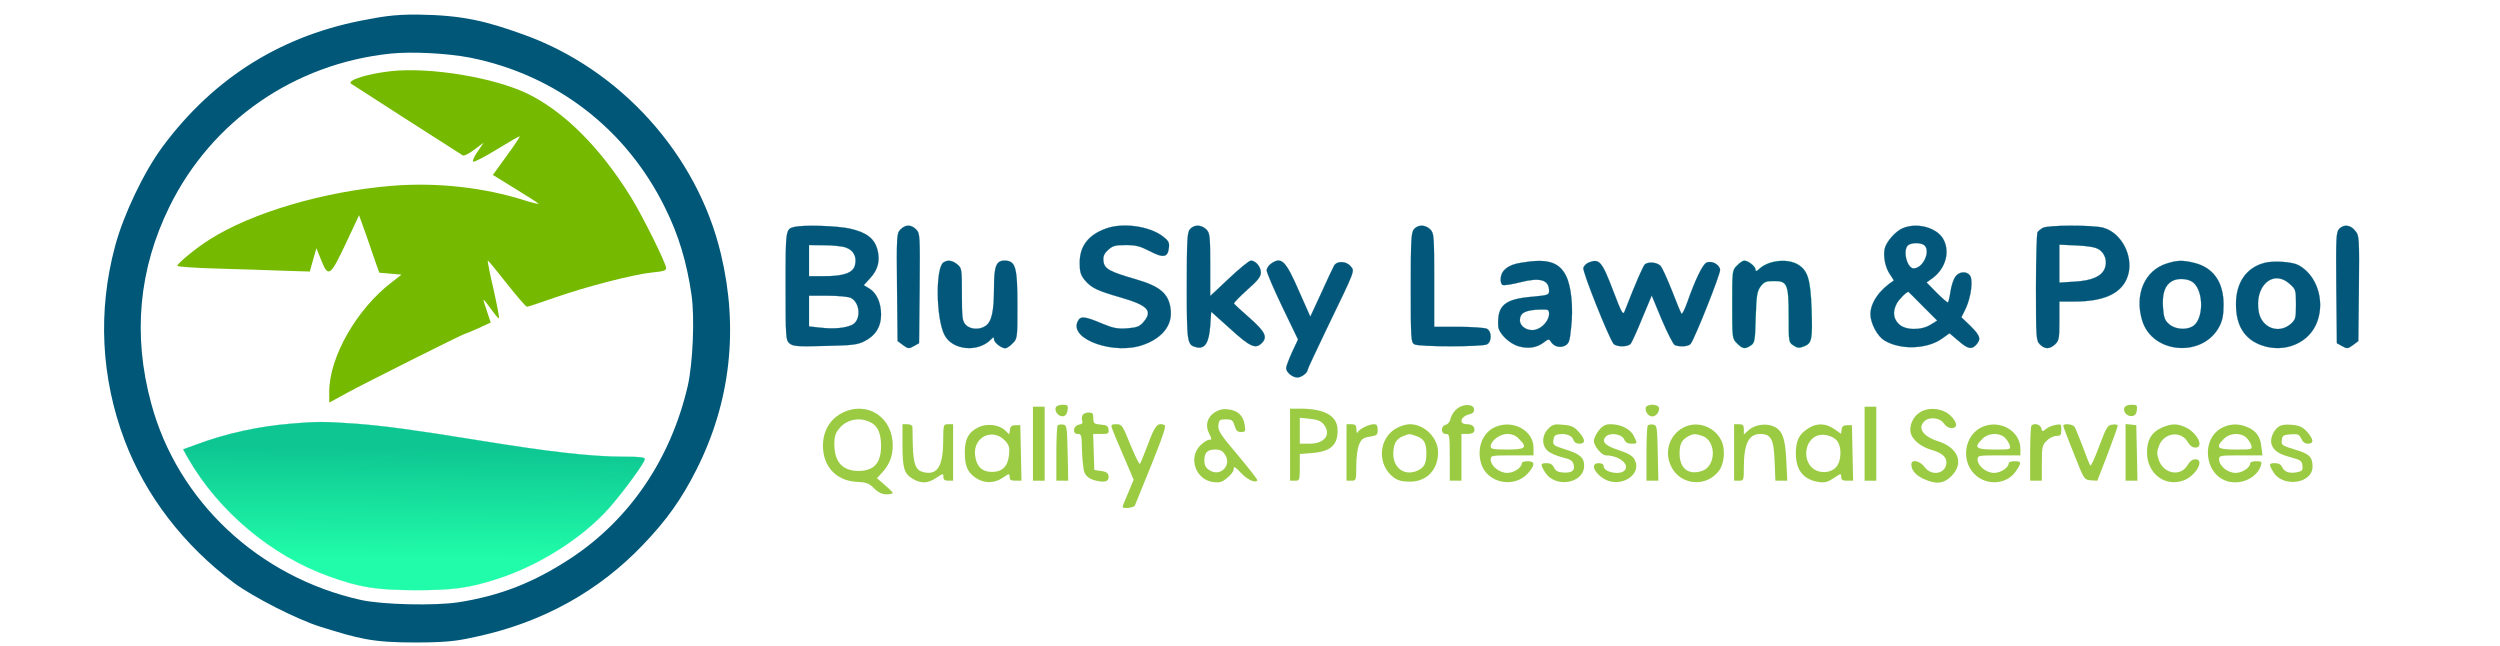
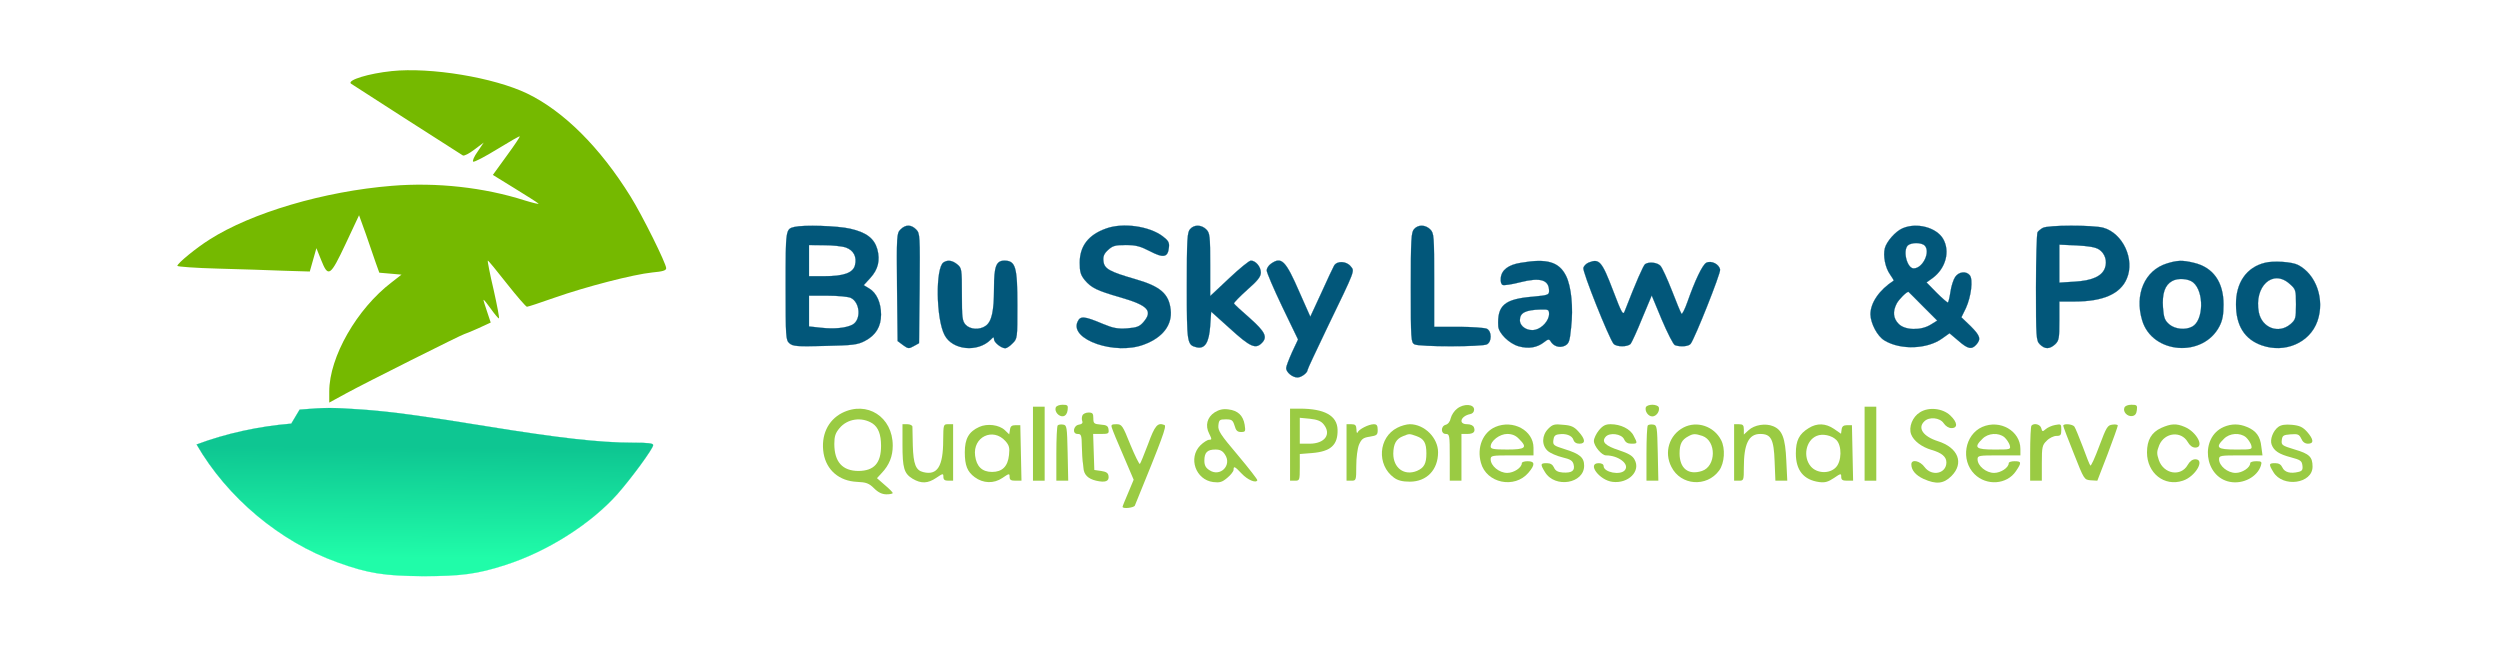
<svg xmlns="http://www.w3.org/2000/svg" xmlns:ns1="http://sodipodi.sourceforge.net/DTD/sodipodi-0.dtd" xmlns:ns2="http://www.inkscape.org/namespaces/inkscape" xmlns:ns3="http://www.openswatchbook.org/uri/2009/osb" xmlns:xlink="http://www.w3.org/1999/xlink" version="1.0" width="265.402" height="68.556" viewBox="0 0 1116.755 287.014" preserveAspectRatio="xMidYMid meet" id="svg104" ns1:docname="logo 2_7.svg" ns2:version="0.92.5 (2060ec1f9f, 2020-04-08)">
  <defs id="defs108">
    <linearGradient id="linearGradient3434" ns2:collect="always">
      <stop id="stop3430" offset="0" style="stop-color:#16fca5;stop-opacity:1;" />
      <stop id="stop3432" offset="1" style="stop-color:#03c48d;stop-opacity:1" />
    </linearGradient>
    <linearGradient ns2:collect="always" id="linearGradient3422">
      <stop style="stop-color:#16fca5;stop-opacity:1;" offset="0" id="stop3418" />
      <stop style="stop-color:#18b409;stop-opacity:0.261" offset="1" id="stop3420" />
    </linearGradient>
    <linearGradient id="linearGradient3317" ns3:paint="solid">
      <stop style="stop-color:#16fca5;stop-opacity:1;" offset="0" id="stop3315" />
    </linearGradient>
    <linearGradient id="linearGradient3275" ns3:paint="gradient">
      <stop id="stop3271" offset="0" style="stop-color:#16fca5;stop-opacity:1;" />
      <stop id="stop3273" offset="1" style="stop-color:#03c48d;stop-opacity:1" />
    </linearGradient>
    <linearGradient id="linearGradient3191" ns3:paint="solid">
      <stop style="stop-color:#16fca5;stop-opacity:1;" offset="0" id="stop3189" />
    </linearGradient>
    <linearGradient id="linearGradient3054" ns3:paint="solid">
      <stop style="stop-color:#005778;stop-opacity:1;" offset="0" id="stop3052" />
    </linearGradient>
    <linearGradient ns2:collect="always" xlink:href="#linearGradient3275" id="linearGradient3321" gradientUnits="userSpaceOnUse" x1="3982.538" y1="2662.918" x2="3986.698" y2="3225.284" />
    <linearGradient ns2:collect="always" xlink:href="#linearGradient3422" id="linearGradient3426" x1="2999.281" y1="2926.624" x2="5370.499" y2="2926.624" gradientUnits="userSpaceOnUse" />
    <linearGradient ns2:collect="always" xlink:href="#linearGradient3434" id="linearGradient3436" gradientUnits="userSpaceOnUse" x1="3982.538" y1="2662.918" x2="3986.698" y2="3225.284" />
    <linearGradient ns2:collect="always" xlink:href="#linearGradient3422" id="linearGradient886" gradientUnits="userSpaceOnUse" x1="2999.281" y1="2926.624" x2="5370.499" y2="2926.624" />
    <linearGradient ns2:collect="always" xlink:href="#linearGradient3422" id="linearGradient888" gradientUnits="userSpaceOnUse" x1="2999.281" y1="2926.624" x2="5370.499" y2="2926.624" />
    <linearGradient ns2:collect="always" xlink:href="#linearGradient3422" id="linearGradient890" gradientUnits="userSpaceOnUse" x1="2999.281" y1="2926.624" x2="5370.499" y2="2926.624" />
  </defs>
-   <path ns2:connector-curvature="0" style="fill:#005778;fill-opacity:1;stroke:none;stroke-width:0.087" id="path4" d="m 164.479,7.898 c -37.845,6.699 -68.643,25.665 -91.785,56.811 -8.352,11.223 -17.574,30.537 -21.315,44.631 -7.743,28.884 -6.264,58.638 4.263,86.565 9.309,24.708 26.361,46.893 48.807,63.684 8.526,6.351 28.536,16.53 38.715,19.662 17.052,5.307 23.055,7.103 43.065,7.016 15.921,0 20.01,-1.187 27.318,-2.753 28.971,-6.351 53.94,-20.184 73.602,-40.803 10.614,-11.049 17.226,-20.358 23.925,-33.582 15.225,-30.102 18.966,-62.988 10.962,-96.396 -10.527,-44.457 -44.979,-82.65 -88.479,-98.136 -16.269,-5.829 -26.773,-8.543 -46.696,-8.804 -11.571,-0.174 -18.032,1.322 -22.382,2.105 z m 45.588,17.139 c 38.28,7.656 69.774,31.842 87.087,67.164 6.003,12.093 9.657,24.273 11.745,38.802 1.479,10.005 0.609,30.45 -1.653,40.542 -7.569,32.712 -25.926,59.769 -52.374,77.169 -16.443,10.788 -31.32,16.617 -49.938,19.575 -10.701,1.653 -34.104,1.131 -43.848,-1.044 -45.588,-10.179 -81.78,-44.109 -93.525,-87.696 -8.352,-30.624 -5.568,-60.117 8.178,-88.044 18.879,-38.28 55.68,-63.771 98.745,-68.295 9.57,-0.957 25.23,-0.174 35.583,1.827 z" ns1:nodetypes="ccccccccccccccccccccccccc" />
  <path ns2:connector-curvature="0" style="fill:#75b900;fill-opacity:1;stroke:none;stroke-width:0.087" id="path6" d="m 174.919,31.04 c -10.179,1.044 -19.836,4.002 -18.183,5.568 0.261,0.261 46.284,29.754 50.025,32.103 0.522,0.348 2.871,-0.87 5.133,-2.61 l 4.176,-3.132 -2.697,4.002 c -1.566,2.175 -2.436,4.176 -2.001,4.524 0.522,0.261 5.307,-2.262 10.701,-5.568 5.394,-3.306 9.918,-5.916 10.092,-5.742 0.174,0.174 -2.436,4.089 -5.829,8.7 l -6.177,8.526 9.744,6.003 c 5.394,3.306 10.179,6.351 10.614,6.786 0.435,0.435 -2.349,-0.261 -6.09,-1.392 -18.183,-5.829 -39.498,-8.178 -59.421,-6.525 -30.189,2.436 -62.64,12.006 -81.432,24.012 -5.829,3.654 -14.355,10.614 -14.355,11.745 0,0.348 8.091,0.957 18.096,1.218 9.918,0.261 23.229,0.696 29.58,0.957 l 11.484,0.348 1.479,-5.22 1.479,-5.22 2.088,5.22 c 3.219,8.091 4.089,7.482 11.049,-7.308 l 5.916,-12.615 3.045,8.439 c 1.566,4.698 3.654,10.44 4.437,12.876 l 1.566,4.35 4.959,0.435 4.959,0.435 -4.35,3.393 c -15.573,11.832 -27.927,33.408 -27.927,48.807 v 4.959 l 7.656,-4.176 c 7.743,-4.263 52.026,-26.448 52.722,-26.448 0.174,0 2.958,-1.131 6.09,-2.523 l 5.655,-2.61 -1.653,-4.959 c -0.957,-2.784 -1.653,-5.046 -1.566,-5.22 0.174,-0.087 1.653,1.74 3.306,4.089 1.653,2.349 3.306,4.263 3.567,4.263 0.348,0 -0.783,-5.742 -2.349,-12.789 -1.653,-6.96 -2.784,-12.876 -2.61,-13.05 0.174,-0.174 3.915,4.437 8.439,10.179 4.524,5.742 8.613,10.44 9.048,10.44 0.522,0 6.003,-1.827 12.18,-4.002 14.094,-4.959 35.322,-10.44 43.761,-11.31 4.698,-0.435 6.264,-0.87 6.264,-1.914 0,-2.088 -10.614,-23.49 -15.921,-32.016 -13.659,-22.011 -29.841,-38.106 -46.197,-46.023 -14.877,-7.134 -43.065,-11.832 -60.552,-10.005 z" />
  <g style="opacity:1;fill:#000000;stroke:url(#linearGradient3426);stroke-opacity:1" id="g3349" transform="matrix(0.087,0,0,-0.087,-179.171,479.96)">
    <g style="stroke:url(#linearGradient890);stroke-opacity:1" id="g3343">
      <g style="stroke:url(#linearGradient888);stroke-opacity:1" id="g3338">
        <g style="stroke:url(#linearGradient886);stroke-opacity:1" id="g3334">
-           <path ns2:connector-curvature="0" style="opacity:0.956;fill:url(#linearGradient3321);fill-opacity:1;stroke:url(#linearGradient3436);stroke-width:0.998;stroke-miterlimit:4;stroke-dasharray:none;stroke-opacity:1" id="path8" d="m 3555,3350 c -168,-14 -334,-50 -486,-107 l -69,-25 26,-47 c 157,-272 427,-499 723,-605 158,-57 241,-70 441,-71 194,0 278,11 420,57 216,69 439,210 577,365 72,82 183,233 183,251 0,9 -27,12 -102,12 -172,0 -383,24 -758,85 -319,52 -490,75 -630,85 -158,11 -191,11 -325,0 z" />
+           <path ns2:connector-curvature="0" style="opacity:0.956;fill:url(#linearGradient3321);fill-opacity:1;stroke:url(#linearGradient3436);stroke-width:0.998;stroke-miterlimit:4;stroke-dasharray:none;stroke-opacity:1" id="path8" d="m 3555,3350 c -168,-14 -334,-50 -486,-107 c 157,-272 427,-499 723,-605 158,-57 241,-70 441,-71 194,0 278,11 420,57 216,69 439,210 577,365 72,82 183,233 183,251 0,9 -27,12 -102,12 -172,0 -383,24 -758,85 -319,52 -490,75 -630,85 -158,11 -191,11 -325,0 z" />
        </g>
      </g>
    </g>
  </g>
  <path ns2:connector-curvature="0" style="fill:#02577a;fill-opacity:1;stroke:#02577a;stroke-width:0.087;stroke-opacity:1" id="path10" d="m 354.855,100.639 c -3.915,0.957 -3.915,1.044 -3.915,26.361 0,22.794 0.087,24.186 1.653,25.578 1.566,1.392 3.306,1.566 15.921,1.218 12.615,-0.261 14.616,-0.522 17.922,-2.262 4.785,-2.523 7.134,-6.351 7.134,-11.745 0,-5.22 -2.001,-9.744 -5.307,-11.658 l -2.436,-1.479 2.958,-3.219 c 3.48,-3.828 4.437,-7.83 3.132,-12.789 -1.392,-4.872 -4.872,-7.569 -12.18,-9.222 -5.742,-1.305 -20.793,-1.74 -24.882,-0.783 z m 23.055,9.222 c 3.393,1.218 4.959,4.176 4.002,7.917 -0.87,3.393 -5.046,4.872 -13.572,4.872 h -6.96 v -6.96 -6.96 l 6.786,0.087 c 3.654,0 8.091,0.435 9.744,1.044 z m 2.088,22.446 c 4.263,2.001 4.785,9.831 0.783,12.006 -2.871,1.479 -8.004,2.001 -13.746,1.392 l -5.655,-0.609 v -6.873 -6.873 h 8.265 c 4.524,0 9.135,0.435 10.353,0.957 z" />
  <path ns2:connector-curvature="0" style="fill:#02577a;fill-opacity:1;stroke:#02577a;stroke-width:0.087;stroke-opacity:1" id="path12" d="m 402.27,101.77 c -1.74,1.74 -1.74,2.697 -1.566,25.839 l 0.261,24.012 2.436,1.827 c 2.262,1.653 2.61,1.653 4.785,0.435 l 2.349,-1.305 0.261,-24.534 c 0.174,-23.577 0.174,-24.534 -1.566,-26.274 -2.262,-2.262 -4.698,-2.262 -6.96,0 z" />
  <path ns2:connector-curvature="0" style="fill:#02577a;fill-opacity:1;stroke:#02577a;stroke-width:0.087;stroke-opacity:1" id="path14" d="m 494.142,101.335 c -7.917,2.784 -11.832,7.83 -11.832,15.312 0,4.089 0.435,5.481 2.262,7.743 2.958,3.48 5.394,4.698 16.008,7.743 12.267,3.567 14.529,6.003 10.179,11.049 -1.74,2.001 -2.958,2.436 -7.308,2.784 -4.263,0.261 -6.177,-0.087 -10.788,-2.001 -8.439,-3.567 -10.092,-3.654 -11.31,-0.957 -3.654,8.004 16.878,15.051 29.667,10.179 8.439,-3.132 12.702,-8.787 11.919,-15.573 -0.783,-7.134 -4.611,-10.44 -15.834,-13.659 -11.484,-3.306 -13.833,-4.611 -14.181,-8.004 -0.261,-2.175 0.261,-3.393 2.088,-5.046 2.001,-1.827 3.132,-2.175 7.83,-2.175 4.524,0 6.525,0.522 10.875,2.784 6.003,3.132 8.004,2.784 8.439,-1.74 0.261,-2.175 -0.261,-3.045 -2.784,-4.959 -6.003,-4.524 -17.748,-6.177 -25.23,-3.48 z" />
  <path ns2:connector-curvature="0" style="fill:#02577a;fill-opacity:1;stroke:#02577a;stroke-width:0.087;stroke-opacity:1" id="path16" d="m 531.639,101.596 c -1.305,1.392 -1.479,4.524 -1.479,25.491 0,25.578 0.087,26.274 4.35,27.318 3.741,0.87 5.568,-2.088 6.09,-9.57 l 0.435,-6.351 8.613,7.743 c 8.787,8.004 11.223,9.048 13.92,6.351 2.784,-2.697 1.653,-5.046 -5.307,-11.223 -3.741,-3.219 -6.873,-6.177 -7.047,-6.525 -0.087,-0.348 2.523,-3.045 5.916,-6.09 4.785,-4.176 6.09,-5.916 6.09,-7.743 0,-2.61 -2.349,-5.307 -4.437,-5.307 -0.783,0 -5.133,3.567 -9.744,7.917 l -8.439,7.917 v -14.007 c 0,-12.876 -0.174,-14.181 -1.74,-15.747 -2.175,-2.175 -5.394,-2.262 -7.221,-0.174 z" />
  <path ns2:connector-curvature="0" style="fill:#02577a;fill-opacity:1;stroke:#02577a;stroke-width:0.087;stroke-opacity:1" id="path18" d="m 631.689,101.596 c -1.305,1.392 -1.479,4.524 -1.479,26.1 0,23.316 0.087,24.534 1.653,25.404 2.262,1.131 30.102,1.131 32.364,0 1.044,-0.609 1.653,-1.827 1.653,-3.48 0,-1.653 -0.609,-2.871 -1.653,-3.48 -0.957,-0.435 -6.612,-0.87 -12.615,-0.87 h -10.962 v -20.88 c 0,-19.749 -0.087,-20.967 -1.74,-22.62 -2.175,-2.175 -5.394,-2.262 -7.221,-0.174 z" />
  <path ns2:connector-curvature="0" style="fill:#02577a;fill-opacity:1;stroke:#02577a;stroke-width:0.087;stroke-opacity:1" id="path20" d="m 849.885,101.248 c -3.219,1.392 -7.134,5.916 -7.917,8.874 -0.87,3.393 0.174,8.7 2.262,11.658 1.044,1.479 1.827,2.784 1.653,2.871 -6.438,4.176 -10.353,9.918 -10.353,15.051 0.087,4.002 3.045,9.744 6.264,11.658 7.134,4.35 19.14,3.915 25.752,-0.87 l 3.306,-2.349 3.915,3.306 c 4.263,3.741 5.916,4.089 8.004,1.827 2.262,-2.523 1.827,-4.002 -2.523,-8.352 l -4.089,-3.915 2.001,-4.089 c 2.349,-5.133 3.306,-12.789 1.74,-14.703 -1.653,-2.001 -4.959,-1.566 -6.525,0.783 -0.783,1.131 -1.74,4.089 -2.088,6.525 -0.348,2.436 -0.87,4.611 -1.131,4.872 -0.174,0.174 -2.436,-1.74 -4.959,-4.263 l -4.611,-4.698 2.784,-2.001 c 5.829,-4.35 7.83,-11.919 4.611,-17.487 -3.045,-5.133 -11.832,-7.395 -18.096,-4.698 z m 9.831,7.656 c 2.784,2.784 -0.783,10.266 -4.872,10.266 -2.958,0 -4.959,-7.917 -2.61,-10.266 0.609,-0.609 2.262,-1.044 3.741,-1.044 1.479,0 3.132,0.435 3.741,1.044 z m -0.783,27.144 6.438,6.438 -2.958,1.827 c -4.35,2.697 -11.484,2.523 -14.268,-0.348 -2.436,-2.436 -2.784,-5.481 -0.87,-9.135 0.957,-1.827 4.35,-5.22 5.22,-5.22 0,0 2.958,2.871 6.438,6.438 z" />
  <path ns2:connector-curvature="0" style="fill:#02577a;fill-opacity:1;stroke:#02577a;stroke-width:0.087;stroke-opacity:1" id="path22" d="m 912.525,101.074 c -0.957,0.522 -2.001,1.392 -2.349,1.914 -0.348,0.522 -0.696,11.658 -0.696,24.621 0,22.62 0.087,23.838 1.74,25.491 2.262,2.262 4.35,2.175 6.786,0 1.74,-1.653 1.914,-2.697 1.914,-10.44 v -8.7 h 6.786 c 12.702,0 20.445,-3.393 23.316,-10.179 3.741,-8.613 -1.74,-20.358 -10.527,-22.794 -4.611,-1.218 -24.708,-1.218 -26.97,0.087 z m 25.143,9.657 c 2.61,1.74 3.741,5.133 2.61,8.265 -1.305,3.654 -5.742,5.655 -13.485,6.09 l -6.873,0.435 v -8.526 -8.439 l 7.743,0.348 c 5.307,0.261 8.439,0.783 10.005,1.827 z" />
-   <path ns2:connector-curvature="0" style="fill:#02577a;fill-opacity:1;stroke:#02577a;stroke-width:0.087;stroke-opacity:1" id="path24" d="m 1044.852,101.596 c -1.305,1.479 -1.392,4.263 -1.218,26.361 l 0.261,24.621 2.349,1.305 c 2.175,1.218 2.523,1.218 4.785,-0.435 l 2.436,-1.827 0.261,-23.49 c 0.174,-22.707 0.174,-23.577 -1.653,-25.752 -2.088,-2.697 -5.133,-3.045 -7.221,-0.783 z" />
  <path ns2:connector-curvature="0" style="fill:#02577a;fill-opacity:1;stroke:#02577a;stroke-width:0.087;stroke-opacity:1" id="path26" d="m 421.497,116.473 c -3.654,2.349 -3.393,25.143 0.435,32.451 3.48,6.786 14.79,7.917 20.619,2.088 1.218,-1.305 1.479,-1.305 1.479,-0.174 0,1.392 3.219,4.002 5.046,4.002 0.609,0 2.088,-0.957 3.219,-2.175 2.175,-2.088 2.175,-2.349 2.175,-16.965 0,-17.226 -0.783,-19.923 -5.742,-20.01 -3.741,0 -4.698,2.523 -4.698,12.267 0,10.44 -1.044,14.964 -3.741,16.878 -2.697,1.914 -6.96,1.653 -8.961,-0.522 -1.479,-1.653 -1.653,-3.219 -1.653,-13.572 0,-11.31 -0.087,-11.745 -2.088,-13.398 -2.175,-1.74 -4.176,-2.088 -6.09,-0.87 z" />
  <path ns2:connector-curvature="0" style="fill:#02577a;fill-opacity:1;stroke:#02577a;stroke-width:0.087;stroke-opacity:1" id="path28" d="m 567.744,117.082 c -1.044,0.696 -1.914,2.088 -1.914,2.958 0,0.957 3.132,8.265 6.96,16.269 l 7.047,14.616 -2.697,5.742 c -1.392,3.132 -2.61,6.264 -2.61,7.047 0,1.827 2.784,4.176 5.046,4.176 1.74,0 4.524,-2.088 4.524,-3.393 0,-0.435 4.002,-8.874 8.787,-18.879 12.789,-26.448 12.267,-25.143 10.44,-27.405 -1.914,-2.349 -6.09,-2.523 -7.395,-0.261 -0.522,0.957 -3.132,6.438 -5.742,12.267 l -4.872,10.527 -4.785,-10.788 c -6.264,-14.442 -8.091,-16.182 -12.789,-12.876 z" />
  <path ns2:connector-curvature="0" style="fill:#02577a;fill-opacity:1;stroke:#02577a;stroke-width:0.087;stroke-opacity:1" id="path30" d="m 679.452,116.647 c -5.655,0.87 -8.7,3.219 -9.048,6.786 -0.174,1.653 0.174,2.871 0.87,3.132 0.609,0.261 4.176,-0.261 7.83,-1.218 8.961,-2.262 12.876,-1.131 12.876,3.915 0,1.74 -0.609,1.914 -7.134,2.523 -12.789,1.044 -16.095,3.828 -15.573,13.224 0.174,3.132 4.872,7.743 9.135,8.961 4.437,1.218 8.178,0.609 11.31,-1.827 1.74,-1.392 2.262,-1.479 2.871,-0.522 1.305,2.349 4.089,3.219 6.438,2.088 1.827,-0.957 2.175,-1.914 2.784,-8.004 1.044,-9.135 0.087,-18.531 -2.262,-23.229 -3.132,-6.264 -8.526,-7.83 -20.097,-5.829 z m 12.528,22.881 c 0,2.871 -3.045,6.351 -6.177,7.047 -3.393,0.783 -6.873,-1.392 -6.873,-4.263 0,-3.306 2.436,-4.611 9.396,-4.785 3.306,-0.087 3.654,0.087 3.654,2.001 z" />
  <path ns2:connector-curvature="0" style="fill:#02577a;fill-opacity:1;stroke:#02577a;stroke-width:0.087;stroke-opacity:1" id="path32" d="m 709.641,116.56 c -1.044,0.435 -2.088,1.479 -2.349,2.349 -0.522,1.566 11.397,31.32 13.485,33.93 1.305,1.479 6.351,1.479 7.656,0 0.522,-0.696 2.871,-5.742 5.133,-11.397 l 4.263,-10.179 4.524,10.875 c 2.523,5.916 5.133,11.049 5.829,11.31 2.349,0.87 6.177,0.609 7.047,-0.609 1.914,-2.523 13.398,-31.407 13.137,-33.06 -0.348,-2.523 -3.915,-4.263 -6.177,-3.132 -1.74,0.957 -5.046,7.917 -8.439,17.574 -1.131,3.219 -2.349,5.568 -2.61,5.22 -0.348,-0.435 -2.262,-5.046 -4.263,-10.266 -2.088,-5.307 -4.35,-10.266 -5.133,-11.136 -1.305,-1.479 -5.046,-2.001 -6.873,-0.783 -0.783,0.522 -4.176,8.265 -9.135,21.054 -0.696,1.914 -1.305,0.957 -5.133,-9.135 -5.046,-13.224 -6.177,-14.529 -10.962,-12.615 z" />
-   <path ns2:connector-curvature="0" style="fill:#02577a;fill-opacity:1;stroke:#02b07a;stroke-width:0.087;stroke-opacity:1" id="path34" d="m 775.935,117.865 c -2.175,2.088 -2.175,2.349 -2.175,17.4 0,15.051 0,15.312 2.175,17.4 2.436,2.523 3.654,2.697 6.264,0.87 1.653,-1.131 1.827,-2.262 2.088,-12.528 0.348,-9.831 0.609,-11.571 2.175,-13.746 1.566,-2.088 2.436,-2.436 6.09,-2.436 5.829,0 6.438,1.392 6.438,15.834 0,11.31 0,11.571 2.175,12.963 1.827,1.218 2.61,1.218 4.785,0.348 3.48,-1.392 3.741,-3.132 3.306,-16.791 -0.522,-13.137 -1.653,-17.052 -6.09,-19.749 -4.611,-2.784 -13.05,-1.914 -17.052,1.74 -1.479,1.392 -1.914,1.479 -1.914,0.522 0,-1.392 -3.219,-4.002 -5.046,-4.002 -0.609,0 -2.088,0.957 -3.219,2.175 z" />
  <path ns2:connector-curvature="0" style="fill:#02577a;fill-opacity:1;stroke:#02577a;stroke-width:0.087;stroke-opacity:1" id="path36" d="m 967.857,116.995 c -9.744,3.045 -14.442,13.746 -10.962,25.317 4.437,15.138 27.231,16.878 34.539,2.697 1.392,-2.697 1.827,-5.22 1.827,-9.744 0,-10.092 -4.698,-16.617 -13.311,-18.618 -5.046,-1.218 -7.395,-1.131 -12.093,0.348 z m 11.832,8.439 c 4.959,4.089 4.698,17.052 -0.435,19.749 -3.045,1.653 -7.743,1.131 -10.266,-1.044 -2.001,-1.74 -2.436,-2.958 -2.784,-7.482 -0.435,-6.264 0.87,-10.092 4.089,-11.832 2.523,-1.479 7.308,-1.131 9.396,0.609 z" />
  <path ns2:connector-curvature="0" style="fill:#02577a;fill-opacity:1;stroke:#02577a;stroke-width:0.087;stroke-opacity:1" id="path38" d="m 1011.792,116.647 c -8.265,2.001 -13.05,8.874 -12.963,18.618 0,9.483 3.828,15.573 11.484,18.27 10.353,3.654 21.489,-1.131 24.882,-10.788 3.393,-9.657 -0.522,-20.967 -8.7,-25.143 -2.697,-1.392 -10.962,-1.914 -14.703,-0.957 z m 10.962,9.396 c 2.784,2.436 2.871,2.784 2.871,9.222 0,6.264 -0.174,6.786 -2.436,8.787 -5.307,4.524 -12.789,1.74 -14.181,-5.307 -2.175,-11.571 6.264,-19.401 13.746,-12.702 z" />
  <path ns2:connector-curvature="0" style="fill:#9acb43;fill-opacity:1;stroke:none;stroke-width:0.087" id="path40" d="m 471.609,181.288 c -0.696,1.827 1.392,4.263 3.393,3.915 1.044,-0.261 1.74,-1.218 1.914,-2.784 0.261,-2.088 0,-2.349 -2.262,-2.349 -1.479,0 -2.784,0.522 -3.045,1.218 z" />
  <path ns2:connector-curvature="0" style="fill:#9acb43;fill-opacity:1;stroke:none;stroke-width:0.087" id="path42" d="m 650.916,181.81 c -1.305,0.957 -2.523,2.871 -2.871,4.263 -0.261,1.479 -1.218,2.697 -2.262,2.958 -2.262,0.609 -2.262,4.089 0.087,4.089 1.653,0 1.74,0.609 1.74,10.44 v 10.44 h 2.61 2.61 v -10.44 -10.44 h 2.523 c 2.871,0 3.828,-0.957 3.045,-2.958 -0.348,-0.87 -1.566,-1.392 -3.045,-1.392 -4.089,0 -2.871,-3.654 1.392,-4.524 1.044,-0.174 1.74,-0.957 1.74,-2.001 0,-2.523 -4.611,-2.784 -7.569,-0.435 z" />
  <path ns2:connector-curvature="0" style="fill:#9acb43;fill-opacity:1;stroke:none;stroke-width:0.087" id="path44" d="m 735.219,181.114 c -0.609,1.827 1.044,4.176 2.871,4.176 1.827,0 3.48,-2.349 2.871,-4.176 -0.261,-0.522 -1.479,-1.044 -2.871,-1.044 -1.392,0 -2.61,0.522 -2.871,1.044 z" />
  <path ns2:connector-curvature="0" style="fill:#9acb43;fill-opacity:1;stroke:none;stroke-width:0.087" id="path46" d="m 948.978,181.375 c -0.783,1.827 1.305,4.089 3.48,3.741 1.305,-0.174 1.914,-1.044 2.088,-2.697 0.261,-2.088 0,-2.349 -2.436,-2.349 -1.566,0 -2.871,0.522 -3.132,1.305 z" />
  <path ns2:connector-curvature="0" style="fill:#9acb43;fill-opacity:1;stroke:none;stroke-width:0.087" id="path48" d="m 461.43,197.47 v 16.53 h 2.61 2.61 v -16.53 -16.53 h -2.61 -2.61 z" />
  <path ns2:connector-curvature="0" style="fill:#9acb43;fill-opacity:1;stroke:none;stroke-width:0.087" id="path50" d="m 832.92,197.47 v 16.53 h 2.61 2.61 v -16.53 -16.53 h -2.61 -2.61 z" />
  <path ns2:connector-curvature="0" style="fill:#9acb43;fill-opacity:1;stroke:none;stroke-width:0.087" id="path52" d="m 376.17,183.724 c -6.438,3.306 -9.57,10.179 -8.265,18.096 1.305,7.482 6.96,12.354 14.964,12.702 4.002,0.174 5.307,0.609 7.569,2.871 1.914,1.914 3.654,2.697 5.568,2.697 1.566,0 2.784,-0.261 2.784,-0.609 0,-0.261 -1.566,-1.914 -3.567,-3.567 l -3.48,-3.045 2.088,-2.262 c 3.393,-3.567 4.959,-7.482 4.959,-12.267 0,-12.876 -11.484,-20.184 -22.62,-14.616 z m 13.572,4.698 c 2.61,1.74 3.828,4.959 3.828,10.005 0,7.743 -3.132,11.136 -10.005,11.223 -7.221,0 -10.875,-4.002 -10.875,-12.093 0,-3.393 0.522,-4.872 2.262,-6.96 3.567,-4.35 10.005,-5.22 14.79,-2.175 z" />
  <path ns2:connector-curvature="0" style="fill:#9acb43;fill-opacity:1;stroke:none;stroke-width:0.087" id="path54" d="m 542.601,183.463 c -3.393,2.175 -4.35,5.916 -2.436,9.57 1.218,2.436 1.218,2.697 -0.087,2.697 -0.696,0 -2.523,1.131 -3.915,2.523 -5.481,5.568 -2.088,15.312 5.742,16.356 2.958,0.348 4.002,0.087 6.351,-1.914 1.566,-1.305 2.784,-2.871 2.784,-3.567 0,-1.827 0.522,-1.566 3.654,1.74 2.61,2.784 6.351,4.35 6.96,2.958 0.174,-0.261 -3.741,-5.307 -8.7,-11.223 -7.743,-9.135 -8.961,-10.962 -8.7,-13.311 0.261,-2.436 0.522,-2.697 3.306,-2.697 2.697,0 3.132,0.348 3.915,2.784 0.609,2.262 1.305,2.871 2.871,2.871 2.001,0 2.088,-0.261 1.653,-3.219 -0.696,-4.176 -3.045,-6.351 -7.221,-6.873 -2.436,-0.348 -4.176,0.087 -6.177,1.305 z m 4.611,18.879 c 3.219,4.785 -2.175,10.179 -6.96,6.96 -1.653,-1.044 -2.262,-2.175 -2.262,-4.263 0,-3.654 1.305,-4.959 4.959,-4.959 2.088,0 3.219,0.609 4.263,2.262 z" />
  <path ns2:connector-curvature="0" style="fill:#9acb43;fill-opacity:1;stroke:none;stroke-width:0.087" id="path56" d="m 576.27,197.905 v 16.095 h 2.175 c 2.088,0 2.175,-0.174 2.175,-6.003 v -5.916 l 5.481,-0.435 c 8.352,-0.696 11.571,-3.567 11.397,-10.44 -0.174,-6.264 -5.829,-9.396 -16.878,-9.396 h -4.35 z m 14.964,-9.135 c 3.654,4.437 0.609,8.7 -6.264,8.7 h -4.35 v -5.742 -5.829 l 4.524,0.435 c 3.306,0.348 4.959,1.044 6.09,2.436 z" />
  <path ns2:connector-curvature="0" style="fill:#9acb43;fill-opacity:1;stroke:none;stroke-width:0.087" id="path58" d="m 857.628,183.463 c -3.306,2.001 -5.133,6.612 -3.915,9.831 1.131,2.958 4.698,5.655 9.135,6.96 4.524,1.305 6.612,3.045 6.612,5.568 0,5.046 -6.525,6.438 -9.744,2.088 -2.088,-2.871 -5.916,-3.654 -5.916,-1.218 0,2.61 1.914,4.872 5.481,6.525 5.655,2.523 8.961,2.175 12.441,-1.305 5.742,-5.742 3.045,-12.702 -6.09,-15.573 -6.525,-2.088 -9.135,-5.829 -6.09,-8.787 2.175,-2.262 7.047,-1.74 8.7,0.783 0.87,1.305 2.262,2.175 3.48,2.175 2.958,0 2.697,-2.61 -0.522,-5.655 -3.393,-3.219 -9.657,-3.915 -13.572,-1.392 z" />
  <path ns2:connector-curvature="0" style="fill:#9acb43;fill-opacity:1;stroke:none;stroke-width:0.087" id="path60" d="m 483.528,184.855 c -0.348,0.696 -0.348,1.827 -0.087,2.523 0.348,0.87 -0.174,1.392 -1.392,1.566 -2.61,0.348 -3.219,4.176 -0.696,4.176 1.653,0 1.827,0.522 1.914,5.655 0.087,3.132 0.261,6.003 0.348,6.525 0.087,0.435 0.261,1.74 0.348,2.871 0.174,3.132 2.001,4.959 5.655,5.829 4.176,0.957 5.916,0.261 5.568,-2.088 -0.174,-1.392 -1.044,-1.914 -3.306,-2.262 l -3.045,-0.435 -0.261,-8.091 -0.261,-8.004 h 3.567 c 3.219,0 3.567,-0.174 3.306,-2.001 -0.174,-1.566 -0.87,-2.001 -3.48,-2.175 -3.045,-0.261 -3.306,-0.522 -3.306,-2.871 0,-2.088 -0.348,-2.523 -2.175,-2.523 -1.218,0 -2.436,0.609 -2.697,1.305 z" />
  <path ns2:connector-curvature="0" style="fill:#9acb43;fill-opacity:1;stroke:none;stroke-width:0.087" id="path62" d="m 403.14,197.818 c 0,10.614 0.696,12.963 4.524,15.312 3.828,2.262 6.786,2.175 10.614,-0.435 2.958,-2.001 3.132,-2.001 3.132,-0.435 0,1.305 0.609,1.74 2.175,1.74 h 2.175 v -12.615 -12.615 h -2.175 c -2.175,0 -2.175,0.087 -2.262,7.134 0,11.745 -2.61,15.834 -8.874,14.268 -3.393,-0.783 -4.437,-3.567 -4.698,-11.832 -0.087,-4.089 -0.174,-7.917 -0.174,-8.526 -0.087,-0.522 -1.044,-1.044 -2.262,-1.044 h -2.175 z" />
  <path ns2:connector-curvature="0" style="fill:#9acb43;fill-opacity:1;stroke:none;stroke-width:0.087" id="path64" d="m 437.418,189.988 c -4.611,2.088 -6.438,5.22 -6.438,11.31 0,5.916 1.131,8.7 4.437,11.136 3.741,2.784 8.526,2.958 12.354,0.348 3.045,-2.088 3.219,-2.088 3.219,-0.522 0,1.392 0.609,1.74 2.61,1.74 h 2.697 l -0.261,-12.441 -0.261,-12.354 h -2.175 c -1.653,0 -2.262,0.522 -2.436,2.001 l -0.348,2.088 -2.001,-1.914 c -2.523,-2.349 -7.83,-3.045 -11.397,-1.392 z m 11.745,6.351 c 1.653,1.914 1.914,2.958 1.566,6.177 -0.522,5.133 -3.045,7.569 -7.569,7.569 -4.437,0 -6.96,-2.436 -7.569,-7.221 -1.131,-8.439 8.004,-12.789 13.572,-6.525 z" />
  <path ns2:connector-curvature="0" style="fill:#9acb43;fill-opacity:1;stroke:none;stroke-width:0.087" id="path66" d="m 472.479,189.292 c -0.348,0.348 -0.609,6.09 -0.609,12.702 v 12.006 h 2.61 2.697 l -0.261,-12.441 c -0.261,-11.658 -0.348,-12.354 -2.001,-12.615 -1.044,-0.174 -2.088,0 -2.436,0.348 z" />
  <path ns2:connector-curvature="0" style="fill:#9acb43;fill-opacity:1;stroke:none;stroke-width:0.087" id="path68" d="m 496.665,190.336 c 0.261,0.957 2.523,6.525 5.133,12.441 l 4.611,10.788 -2.436,5.829 c -1.392,3.219 -2.523,6.003 -2.523,6.264 0,1.044 5.046,0.435 5.481,-0.522 12.267,-30.015 14.355,-35.583 13.224,-36.018 -3.045,-1.218 -4.263,0.174 -7.308,8.526 -1.74,4.611 -3.393,8.613 -3.654,8.874 -0.261,0.261 -2.175,-3.567 -4.263,-8.613 -3.48,-8.7 -3.828,-9.135 -6.264,-9.135 -2.088,0 -2.436,0.261 -2.001,1.566 z" />
  <path ns2:connector-curvature="0" style="fill:#9acb43;fill-opacity:1;stroke:none;stroke-width:0.087" id="path70" d="m 601.5,201.385 v 12.615 h 2.175 c 2.088,0 2.175,-0.174 2.175,-6.525 0,-3.741 0.522,-7.83 1.218,-9.57 1.131,-2.523 1.827,-3.132 4.785,-3.567 3.219,-0.522 3.567,-0.783 3.567,-3.045 0,-2.001 -0.435,-2.523 -1.74,-2.523 -2.262,0 -6.699,2.262 -7.221,3.654 -0.261,0.609 -0.522,0.087 -0.522,-1.305 -0.087,-1.914 -0.522,-2.349 -2.262,-2.349 h -2.175 z" />
  <path ns2:connector-curvature="0" style="fill:#9acb43;fill-opacity:1;stroke:none;stroke-width:0.087" id="path72" d="m 624.207,190.336 c -8.526,4.263 -9.309,16.617 -1.566,22.272 1.74,1.305 3.828,1.827 7.134,1.827 7.569,0 12.615,-5.307 12.615,-13.137 0,-6.438 -6.09,-12.528 -12.615,-12.528 -1.392,0 -3.915,0.696 -5.568,1.566 z m 8.526,3.741 c 3.393,1.218 4.437,3.045 4.437,7.743 0,4.611 -1.044,6.438 -4.263,7.83 -5.655,2.262 -10.527,-1.305 -10.527,-7.743 0.087,-4.437 1.305,-6.612 4.437,-7.83 2.784,-1.131 2.697,-1.131 5.916,0 z" />
  <path ns2:connector-curvature="0" style="fill:#9acb43;fill-opacity:1;stroke:none;stroke-width:0.087" id="path74" d="m 667.968,189.988 c -5.568,2.436 -8.352,9.135 -6.438,16.008 2.436,9.135 15.051,11.745 21.228,4.437 3.045,-3.567 2.958,-5.133 -0.348,-5.133 -1.392,0 -2.61,0.348 -2.61,0.87 0,2.001 -3.567,4.35 -6.525,4.35 -3.567,0 -7.395,-3.132 -7.395,-6.09 0,-1.653 0.522,-1.74 9.57,-1.74 h 9.57 v -3.393 c 0,-7.743 -9.135,-12.702 -17.052,-9.309 z m 10.527,5.307 c 4.002,3.915 3.045,4.785 -5.22,4.785 -6.09,0 -7.395,-0.261 -7.395,-1.305 0,-2.61 4.089,-5.655 7.395,-5.655 2.175,0 3.828,0.696 5.22,2.175 z" />
  <path ns2:connector-curvature="0" style="fill:#9acb43;fill-opacity:1;stroke:none;stroke-width:0.087" id="path76" d="m 691.632,190.771 c -2.958,2.958 -3.045,7.395 -0.261,9.918 1.044,0.957 4.002,2.262 6.525,2.871 3.654,0.87 4.611,1.479 5.046,3.219 0.696,2.784 -0.783,3.828 -4.872,3.567 -2.175,-0.174 -3.306,-0.783 -3.915,-2.262 -0.609,-1.305 -1.566,-1.914 -3.219,-1.914 -2.871,0 -2.958,0.435 -0.783,4.002 4.437,7.308 17.487,5.133 17.487,-2.871 0,-3.654 -1.914,-5.307 -8.7,-7.395 -4.959,-1.566 -5.307,-1.827 -5.046,-4.002 0.174,-1.74 0.783,-2.436 2.349,-2.61 3.219,-0.522 6.003,0.522 6.612,2.436 0.348,1.131 1.305,1.74 2.697,1.74 2.784,0 2.697,-1.914 -0.348,-5.307 -2.001,-2.262 -3.306,-2.871 -6.873,-3.132 -3.915,-0.435 -4.785,-0.174 -6.699,1.74 z" />
  <path ns2:connector-curvature="0" style="fill:#9acb43;fill-opacity:1;stroke:none;stroke-width:0.087" id="path78" d="m 714.252,191.467 c -1.218,1.479 -2.262,3.654 -2.262,4.785 0,2.262 3.48,6.438 5.394,6.438 5.568,0 10.701,3.915 8.439,6.612 -2.001,2.436 -9.483,0.957 -9.483,-1.827 0,-0.783 -0.87,-1.305 -2.175,-1.305 -5.394,0 0.261,7.656 6.177,8.352 7.047,0.87 12.702,-4.785 9.831,-9.918 -0.87,-1.74 -2.697,-2.784 -6.873,-4.176 -6.177,-2.001 -8.004,-3.741 -6.09,-6.003 1.74,-2.088 7.134,-1.392 8.265,1.044 0.609,1.392 1.566,2.001 3.219,2.001 2.871,0 2.871,-0.087 1.044,-3.567 -1.479,-3.045 -5.829,-5.133 -10.266,-5.133 -2.262,0 -3.48,0.609 -5.22,2.697 z" />
  <path ns2:connector-curvature="0" style="fill:#9acb43;fill-opacity:1;stroke:none;stroke-width:0.087" id="path80" d="m 736.089,189.292 c -0.348,0.348 -0.609,6.09 -0.609,12.702 v 12.006 h 2.61 2.697 l -0.261,-12.441 c -0.261,-11.658 -0.348,-12.354 -2.001,-12.615 -1.044,-0.174 -2.088,0 -2.436,0.348 z" />
  <path ns2:connector-curvature="0" style="fill:#9acb43;fill-opacity:1;stroke:none;stroke-width:0.087" id="path82" d="m 752.01,190.249 c -6.351,3.306 -8.787,11.049 -5.394,17.574 4.176,8.352 15.747,9.222 21.315,1.653 2.436,-3.306 2.871,-9.918 0.87,-13.659 -3.219,-6.177 -10.788,-8.7 -16.791,-5.568 z m 8.439,3.741 c 6.351,2.262 6.177,13.572 -0.174,15.66 -6.09,2.001 -10.005,-1.131 -10.005,-7.83 0,-4.176 0.957,-6.09 3.915,-7.656 2.175,-1.218 3.045,-1.218 6.264,-0.174 z" />
  <path ns2:connector-curvature="0" style="fill:#9acb43;fill-opacity:1;stroke:none;stroke-width:0.087" id="path84" d="m 774.63,201.385 v 12.615 h 2.175 c 2.088,0 2.175,-0.174 2.175,-5.916 0,-10.527 2.175,-14.964 7.308,-14.964 4.872,0 6.09,2.349 6.438,12.267 l 0.348,8.613 h 2.61 2.697 l -0.435,-8.961 c -0.435,-10.179 -1.827,-13.746 -5.916,-15.399 -3.393,-1.392 -8.352,-0.609 -10.962,1.827 l -2.088,1.914 v -2.262 c 0,-1.914 -0.435,-2.349 -2.175,-2.349 h -2.175 z" />
  <path ns2:connector-curvature="0" style="fill:#9acb43;fill-opacity:1;stroke:none;stroke-width:0.087" id="path86" d="m 807.951,190.51 c -4.263,2.61 -5.742,5.481 -5.742,11.31 0,7.569 3.48,11.832 10.44,12.789 2.61,0.348 4.002,-0.087 6.612,-1.827 3.045,-2.088 3.219,-2.088 3.219,-0.522 0,1.392 0.609,1.74 2.61,1.74 h 2.697 l -0.261,-12.441 -0.261,-12.354 h -2.175 c -1.566,0 -2.262,0.522 -2.436,1.914 l -0.261,1.914 -3.132,-2.175 c -3.741,-2.523 -7.569,-2.697 -11.31,-0.348 z m 12.354,5.307 c 2.523,2.523 2.436,9.57 -0.261,12.267 -2.871,2.958 -8.439,2.697 -11.136,-0.435 -3.654,-4.263 -2.262,-11.658 2.61,-13.659 2.61,-1.131 6.699,-0.261 8.787,1.827 z" />
  <path ns2:connector-curvature="0" style="fill:#9acb43;fill-opacity:1;stroke:none;stroke-width:0.087" id="path88" d="m 885.468,189.988 c -7.83,3.48 -9.744,14.79 -3.48,21.054 5.394,5.394 14.529,4.698 18.531,-1.305 2.61,-3.828 2.523,-4.437 -0.609,-4.437 -1.392,0 -2.61,0.348 -2.61,0.87 0,2.001 -3.567,4.35 -6.525,4.35 -3.567,0 -7.395,-3.132 -7.395,-6.09 0,-1.653 0.522,-1.74 9.57,-1.74 h 9.57 v -2.871 c 0,-8.004 -9.048,-13.311 -17.052,-9.831 z m 9.918,4.611 c 0.957,0.87 2.001,2.436 2.349,3.48 0.522,2.001 0.435,2.001 -6.873,2.001 -8.352,0 -9.309,-0.87 -5.307,-4.785 2.523,-2.61 7.221,-2.871 9.831,-0.696 z" />
  <path ns2:connector-curvature="0" style="fill:#9acb43;fill-opacity:1;stroke:none;stroke-width:0.087" id="path90" d="m 907.479,189.379 c -0.348,0.261 -0.609,6.003 -0.609,12.615 v 12.006 h 2.61 2.61 v -7.83 c 0,-7.221 0.174,-8.091 2.175,-10.005 1.131,-1.218 3.132,-2.175 4.35,-2.175 1.827,0 2.175,-0.348 2.175,-2.697 0,-2.61 -0.087,-2.697 -2.784,-2.175 -1.479,0.261 -3.393,1.131 -4.263,1.914 -1.305,1.131 -1.479,1.131 -1.914,-0.522 -0.435,-1.653 -3.132,-2.436 -4.35,-1.131 z" />
  <path ns2:connector-curvature="0" style="fill:#9acb43;fill-opacity:1;stroke:none;stroke-width:0.087" id="path92" d="m 921.66,189.466 c 0,0.348 2.088,5.916 4.698,12.354 4.611,11.658 4.611,11.745 7.569,12.006 l 2.958,0.174 4.611,-11.919 c 2.523,-6.612 4.524,-12.354 4.524,-12.702 0,-0.435 -1.044,-0.609 -2.349,-0.435 -2.262,0.261 -2.697,1.044 -5.916,9.57 -1.914,5.133 -3.654,9.048 -4.002,8.7 -0.348,-0.348 -1.827,-4.176 -3.393,-8.439 -1.653,-4.35 -3.306,-8.352 -3.741,-8.961 -0.87,-1.131 -4.959,-1.479 -4.959,-0.348 z" />
-   <path ns2:connector-curvature="0" style="fill:#9acb43;fill-opacity:1;stroke:none;stroke-width:0.087" id="path94" d="m 949.5,201.298 v 12.702 h 2.61 2.697 l -0.261,-12.441 -0.261,-12.354 -2.349,-0.261 -2.436,-0.261 z" />
  <path ns2:connector-curvature="0" style="fill:#9acb43;fill-opacity:1;stroke:none;stroke-width:0.087" id="path96" d="m 965.421,190.423 c -4.35,2.001 -6.351,5.394 -6.351,10.962 0,9.222 7.743,15.399 16.008,12.615 5.655,-1.827 10.092,-9.57 5.568,-9.57 -1.305,0 -2.523,0.957 -3.393,2.523 -3.045,5.394 -10.701,4.089 -12.876,-2.088 -1.044,-3.045 -0.957,-3.915 0.174,-6.786 2.436,-5.655 9.744,-6.438 12.702,-1.392 0.87,1.566 2.088,2.523 3.393,2.523 4.263,0 0.696,-6.96 -4.698,-9.222 -3.828,-1.653 -6.177,-1.479 -10.527,0.435 z" />
  <path ns2:connector-curvature="0" style="fill:#9acb43;fill-opacity:1;stroke:none;stroke-width:0.087" id="path98" d="m 993.348,189.988 c -10.788,4.698 -8.787,22.359 2.784,24.534 5.916,1.131 12.267,-2.262 13.833,-7.308 0.522,-1.653 0.261,-1.914 -2.088,-1.914 -1.479,0 -2.697,0.348 -2.697,0.87 0,2.001 -3.567,4.35 -6.525,4.35 -3.567,0 -7.395,-3.132 -7.395,-6.09 0,-1.653 0.522,-1.74 9.657,-1.74 h 9.744 l -0.522,-3.915 c -0.435,-4.524 -2.349,-7.134 -6.438,-8.787 -3.48,-1.479 -6.873,-1.479 -10.353,0 z m 9.918,4.611 c 0.957,0.87 2.001,2.436 2.349,3.48 0.522,2.001 0.435,2.001 -6.873,2.001 -8.352,0 -9.309,-0.87 -5.307,-4.785 2.523,-2.61 7.221,-2.871 9.831,-0.696 z" />
  <path ns2:connector-curvature="0" style="fill:#9acb43;fill-opacity:1;stroke:none;stroke-width:0.087" id="path100" d="m 1017.708,189.988 c -2.349,1.74 -3.828,5.655 -2.958,7.917 1.044,2.784 3.306,4.263 8.613,5.655 4.263,1.131 4.872,1.566 5.133,3.654 0.261,1.914 -0.174,2.523 -1.827,2.871 -3.48,0.87 -6.177,0.174 -7.134,-2.001 -0.609,-1.305 -1.566,-1.914 -3.219,-1.914 -2.871,0 -2.958,0.435 -0.783,4.002 4.263,7.047 17.487,5.133 17.487,-2.436 0,-4.35 -1.392,-5.742 -7.917,-7.656 -5.742,-1.74 -6.09,-2.001 -5.829,-4.176 0.261,-2.088 0.696,-2.349 3.915,-2.61 3.306,-0.261 3.828,0 4.785,1.914 0.609,1.479 1.653,2.262 3.045,2.262 2.697,0 2.523,-1.914 -0.435,-5.307 -2.001,-2.175 -3.306,-2.784 -6.786,-3.132 -2.958,-0.261 -4.785,0 -6.09,0.957 z" />
</svg>